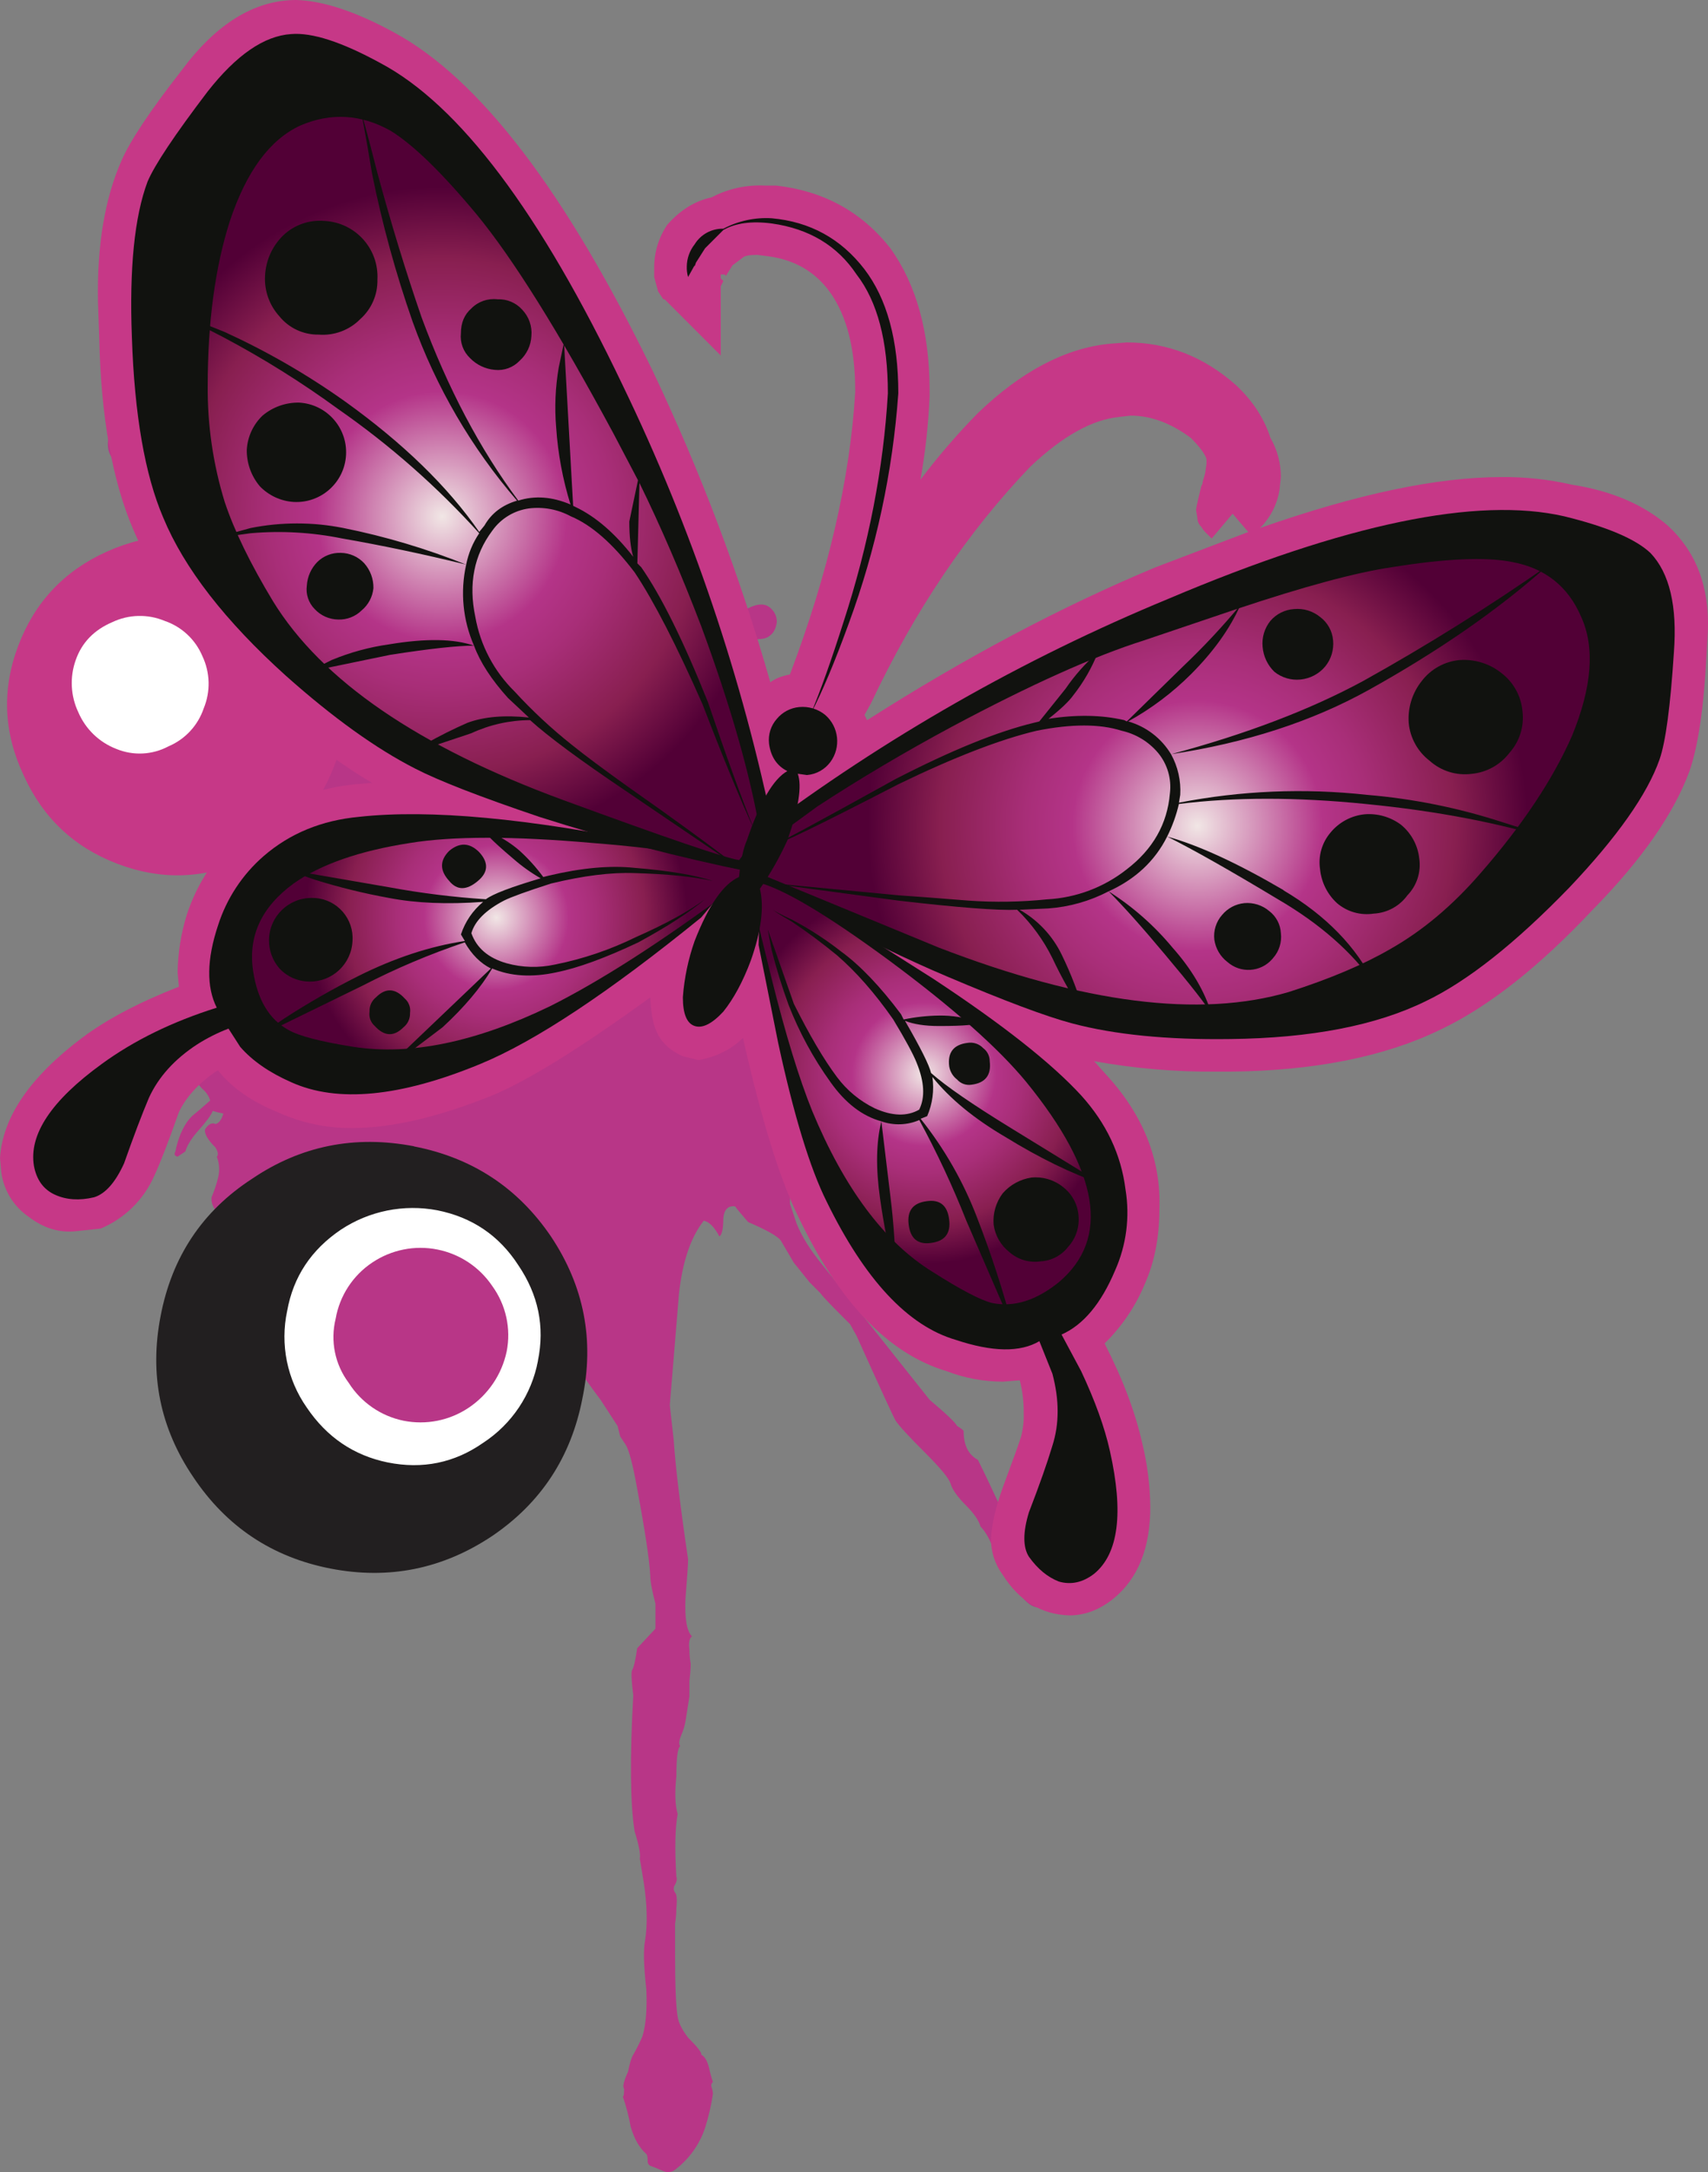
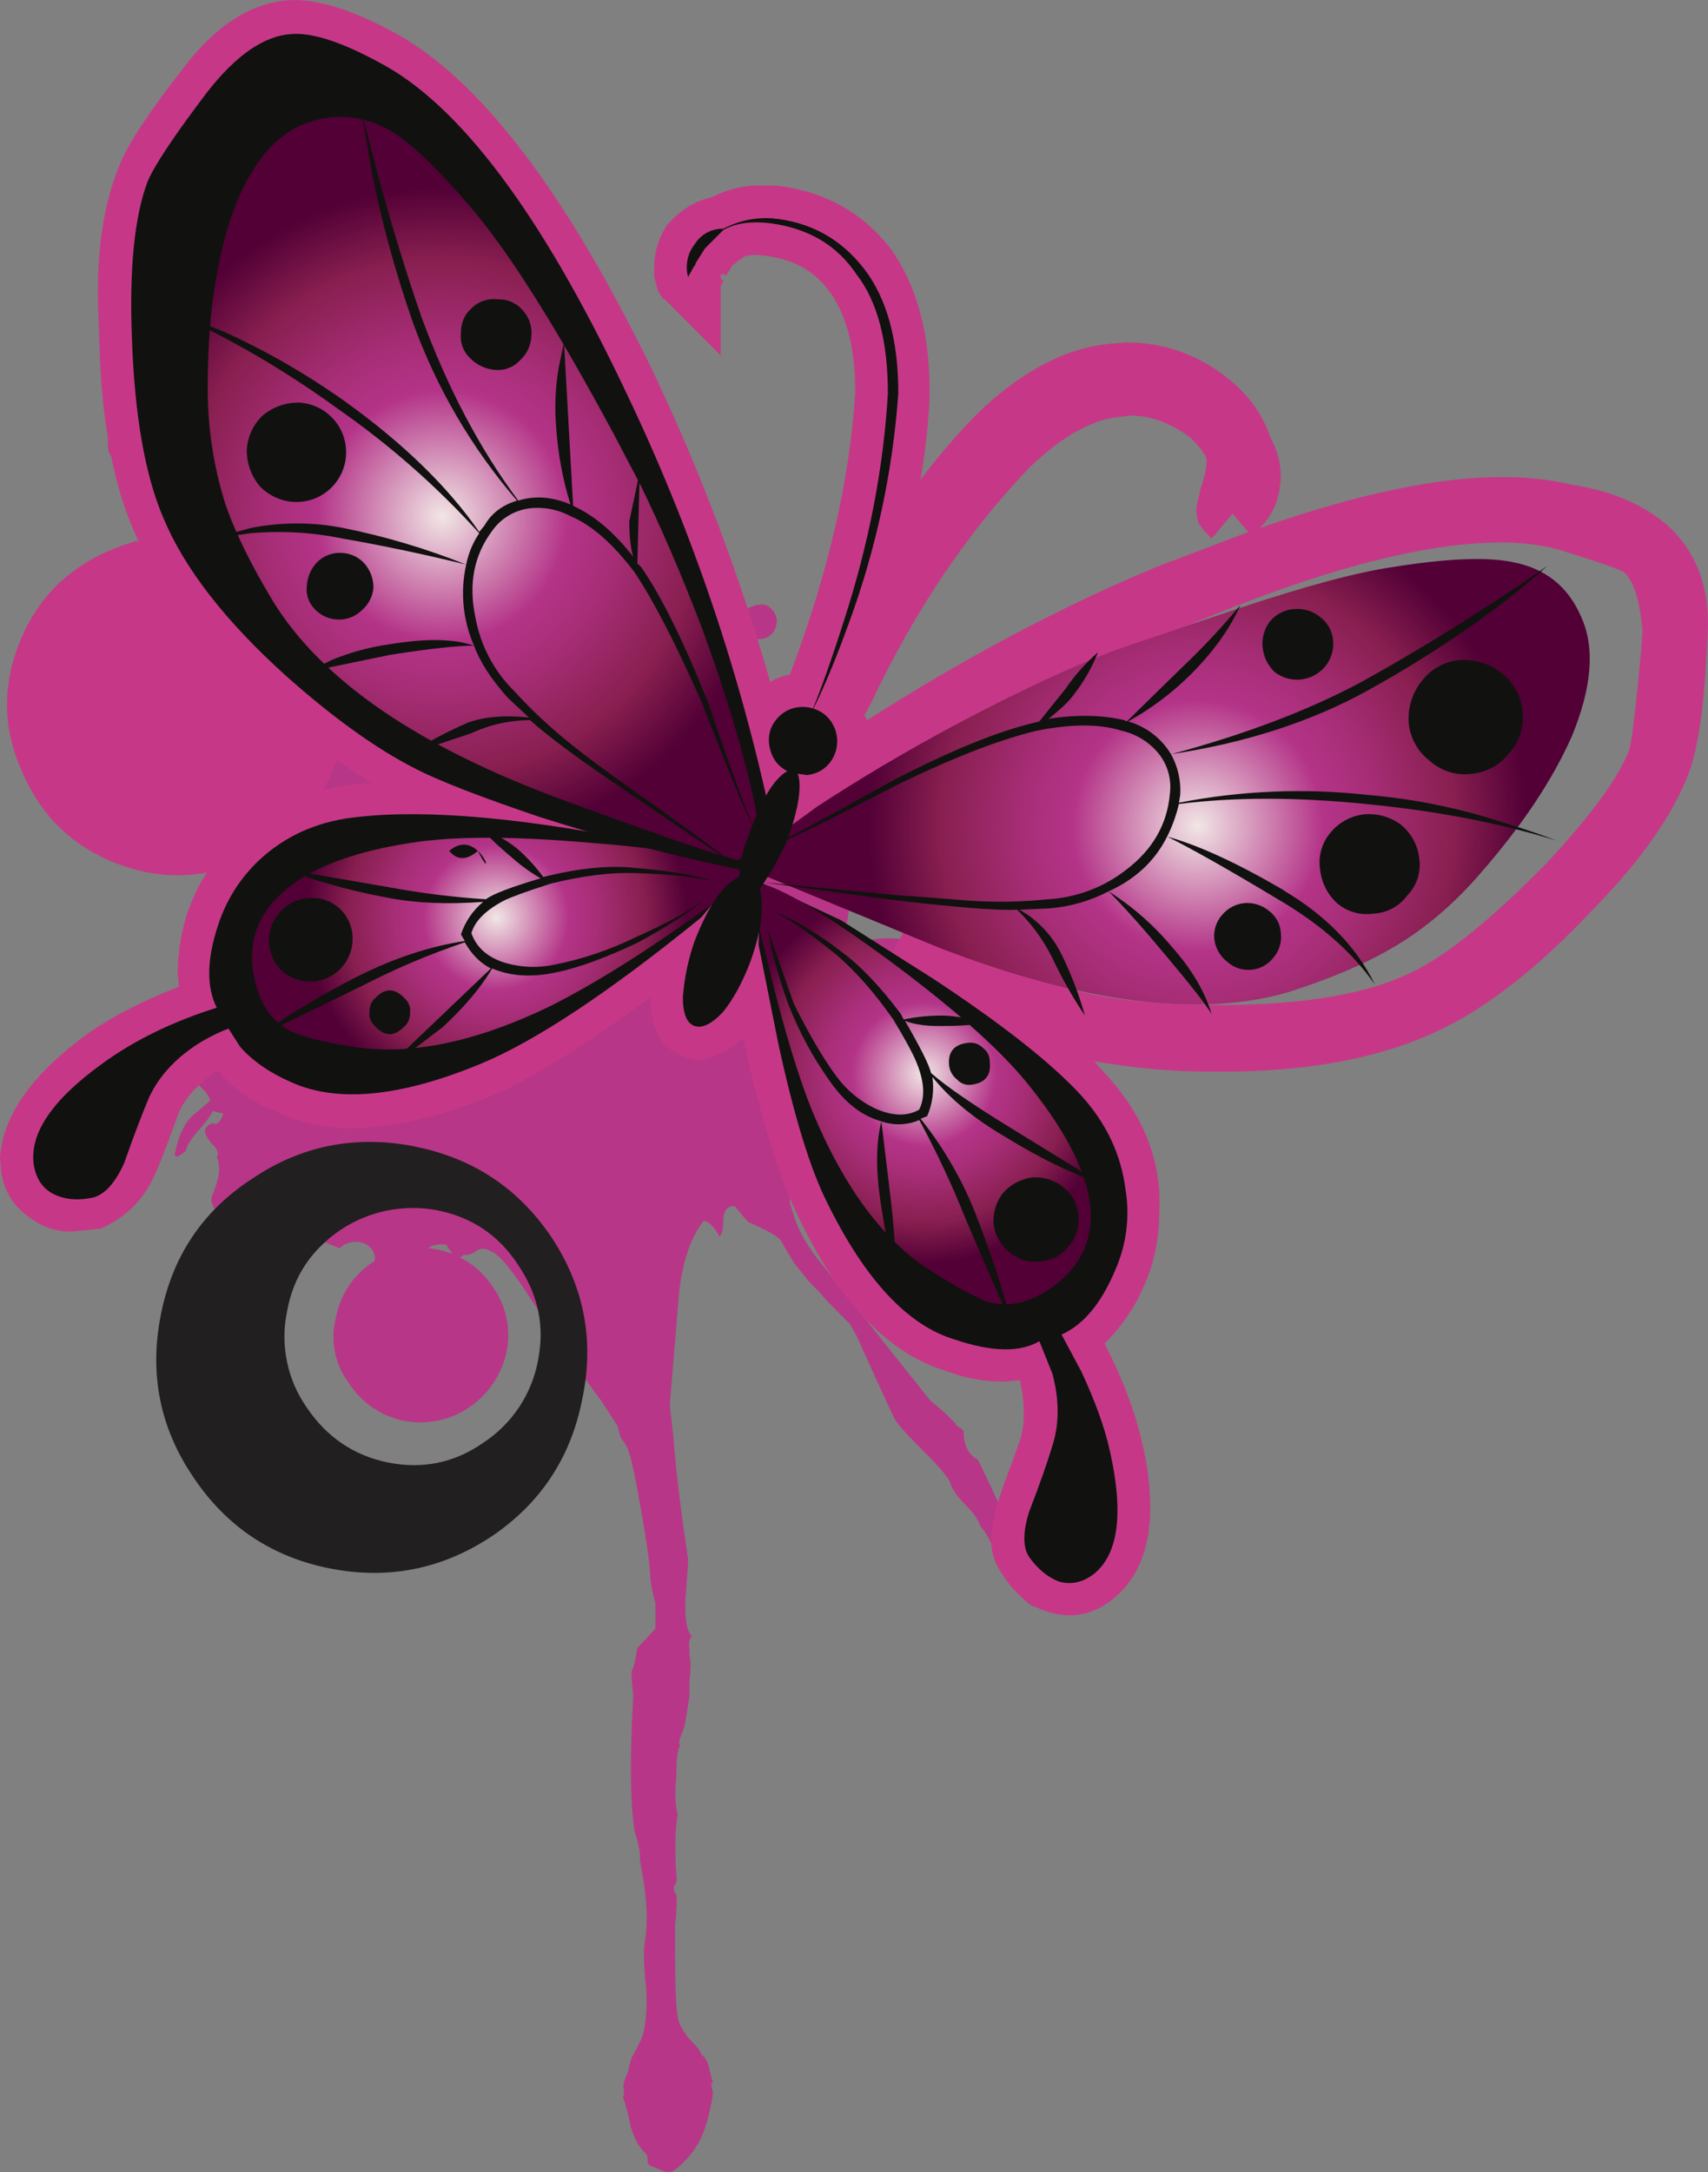
<svg xmlns="http://www.w3.org/2000/svg" version="1.0" id="Layer_1" x="0px" y="0px" viewBox="0 0 734.2 933.31" enable-background="new 0 0 734.2 933.31" xml:space="preserve">
  <rect x="0" y="0" width="734.2" height="933.31" fill="#808080" stroke="none" />
  <title>emopunk_0003</title>
  <path fill="#B83687" d="M141.44,227.46c1.493,2.62,2.803,7.863,3.93,15.73c1.12,6.367,3.177,11.033,6.17,14  c2.247,1.12,3.743,3.367,4.49,6.74c1.12,3.747,2.617,6.18,4.49,7.3c0.373,4.867-2.06,8.987-7.3,12.36  c-4.113-0.747-7.113-0.933-9-0.56c-1.5-0.747-2.997-2.807-4.49-6.18c-1.315-2.335-3.024-4.426-5.05-6.18  c0,1.873-0.187,2.997-0.56,3.37c-6.36,1.5-12.36-0.183-18-5.05c-5.613-6.74-9.73-11.607-12.35-14.6  c-4.867-2.62-8.42-8.05-10.66-16.29c-2.247-8.613-5.427-14.23-9.54-16.85l-0.56,0.56c-4.113-0.747-7.857-3.553-11.23-8.42  c-3.367-6-6.173-10.12-8.42-12.36c0.373-1.12,0-2.43-1.12-3.93c-1.12-1.5-1.68-2.623-1.68-3.37c-0.839-2.751-2.601-5.128-4.99-6.73  c-2.218-1.763-5.045-2.572-7.86-2.25c-2.247,5.613-1.687,10.107,1.68,13.48c1.5,1.873,4.68,3.557,9.54,5.05  c1.053,1.392,2.394,2.541,3.93,3.37c1.038,1.271,1.629,2.849,1.68,4.49c2.62,1.5,5.427,4.683,8.42,9.55  c-1.12,6.74,2.433,13.48,10.66,20.22c0.373,0.373,1.31,0.56,2.81,0.56c1.5,0,2.437,0.56,2.81,1.68c1.5,1.5,6.927,8.8,16.28,21.9  l-1.12,0.56l3.37,6.74l2.24,3.37c0.573,1.018,1.642,1.657,2.81,1.68c3.367,2.62,6.733,6.927,10.1,12.92c3.74,7.113,6.74,11.78,9,14  c0.747-1.12,2.057-0.933,3.93,0.56c0.373,0.747,1.497,3.367,3.37,7.86c1.365,2.812,2.131,5.877,2.25,9  c-1.12,1.12-1.87,1.68-2.25,1.68l0.56,2.81c-1.12,2.62-3.177,3.557-6.17,2.81c-3.74-1.12-5.987-1.493-6.74-1.12  c-2.62,1.5-3.367,4.12-2.24,7.86c1.493,3.747,0.743,6.367-2.25,7.86c-0.977,1.809-3.051,2.733-5.05,2.25  c-2.993-0.747-4.863-0.933-5.61-0.56c-1.754-1.012-3.643-1.77-5.61-2.25c-2.993-0.373-5.05-1.123-6.17-2.25  c-1.736-0.838-3.422-1.777-5.05-2.81c-2.247-0.747-3.93-0.747-5.05,0c0.982,1.682,2.601,2.897,4.49,3.37  c2.62,1.12,4.117,2.243,4.49,3.37c-1.303,2.15-3.657,3.436-6.17,3.37c-2.62,1.873-5.987,1.687-10.1-0.56  c-5.24-2.993-8.607-4.49-10.1-4.49c-2.216-0.022-4.22,1.315-5.05,3.37l-1.68,6.18c1.555,1.852,3.462,3.378,5.61,4.49  c1.09-0.385,2.28-0.385,3.37,0c1.141,0.443,2.433,0.228,3.37-0.56l0.56,0.56c3.74-1.5,7.483-0.563,11.23,2.81  c5.613,5.24,8.613,7.86,9,7.86c0,6.367-0.187,9.923-0.56,10.67c1.216,1.389,1.821,3.209,1.68,5.05c0,2.247,0.373,3.743,1.12,4.49v9  c-0.747,1.5-0.933,2.437-0.56,2.81c-1.5,5.24-2.997,8.983-4.49,11.23c-0.747,1.12-1.683,1.12-2.81,0  c-0.439-1.004-1.004-1.948-1.68-2.81v6.18c0.373,2.247,1.87,5.247,4.49,9c1.12,0.373,1.68,1.31,1.68,2.81  c-0.747,1.873-0.933,2.997-0.56,3.37c-0.747,0.747-0.747,1.683,0,2.81c0.5,1.077,0.876,2.208,1.12,3.37  c1.828,2.272,3.874,4.358,6.11,6.23c2.62,2.62,4.117,5.053,4.49,7.3c-0.747,0.373-1.497,1.87-2.25,4.49  c-0.776,1.52-2.241,2.568-3.93,2.81c-1.111-0.255-2.236-0.442-3.37-0.56l-4.49-1.12c-4.867-1.12-7.867-1.493-9-1.12l1.68,2.81  c0.399,1.329,0.194,2.766-0.56,3.93c-0.86,1.185-1.799,2.311-2.81,3.37c0.8,1.714,1.947,3.243,3.37,4.49  c1.326,1.215,2.297,2.767,2.81,4.49c-3.367,2.993-5.987,5.24-7.86,6.74c-2.993,2.993-5.24,7.487-6.74,13.48  c-0.091,0.771-0.279,1.527-0.56,2.25c-0.373,0.747,0,1.307,1.12,1.68l3.37-2.25c0.747-2.62,2.617-5.62,5.61-9  c3.367-3.747,5.423-6.553,6.17-8.42c1.492,0.471,3.012,0.852,4.55,1.14c-0.747,2.62-1.87,4.117-3.37,4.49  c-1.5-0.747-2.997,0.003-4.49,2.25c-0.373,1.873,1.123,4.493,4.49,7.86c1.12,1.873,1.307,3.183,0.56,3.93  c1.117,2.869,1.313,6.015,0.56,9c-0.704,2.879-1.643,5.695-2.81,8.42c-0.373,3.367,1.683,6.55,6.17,9.55  c1.12-0.373,3.367,0.377,6.74,2.25c2.247,1.5,3.93,0.94,5.05-1.68c2.501-0.752,4.941-1.691,7.3-2.81  c2.993-1.12,5.427-0.747,7.3,1.12c1.5,2.993,5.053,6.363,10.66,10.11h3.37l8.42,3.37c2.694-2.555,6.576-3.419,10.1-2.25  c3.74,1.5,5.423,4.12,5.05,7.86v12.36l5.05,4.49l3.37,2.25c1.12,0.747,4.487,0.187,10.1-1.68l0.56-1.68  c2.62-1.12,3.93-1.87,3.93-2.25v-2.27l-0.56-1.68c-0.373,0.373-0.56,0-0.56-1.12l1.12-0.56l1.68-0.56  c0.747-0.373,0.933-0.747,0.56-1.12c-1.12,0.373-1.87,0.373-2.25,0V542c-1.12-1.873-1.307-3.557-0.56-5.05  c1.12-1.5,3.367-2.25,6.74-2.25c1.5,0,2.247,0.56,2.24,1.68c0.84,0.493,1.446,1.305,1.68,2.25c0.373,1.12,0.933,1.68,1.68,1.68  c1.246,0.341,2.576-0.1,3.37-1.12c1.5,0.373,3.37-0.187,5.61-1.68c1.873-1.5,4.493-1.127,7.86,1.12s8.417,8.613,15.15,19.1  c14.22,21.333,24.323,35.937,30.31,43.81l7.3,11.23l1.12,4.49l2.25,3.37c1.5,2.247,3.183,8.613,5.05,19.1  c3.367,18,5.237,30.357,5.61,37.07c0,2.62,0.75,6.74,2.25,12.36v10.67l-7.86,8.42c-0.747,5.24-1.493,8.423-2.24,9.55  c-0.373,1.12-0.187,4.677,0.56,10.67c-1.5,26.96-1.313,46.43,0.56,58.41c1.873,6,2.623,9.93,2.25,11.79l1.68,10.11  c1.5,9.733,1.687,18.157,0.56,25.27c-0.747,3.747-0.56,10.673,0.56,20.78c0.373,8.613-0.187,15.353-1.68,20.22  c-1.156,2.694-2.468,5.319-3.93,7.86c-0.747,1.12-1.497,3.553-2.25,7.3c-1.873,4.12-2.433,6.553-1.68,7.3  c0,2.247-0.187,3.37-0.56,3.37c1.448,4.215,2.575,8.534,3.37,12.92c1.5,5.24,3.747,9.17,6.74,11.79c0.373,0.373,0.56,1.31,0.56,2.81  c-0.117,0.908,0.326,1.796,1.12,2.25c1.12,0.373,2.99,1.123,5.61,2.25c1.655,0.773,3.604,0.557,5.05-0.56  c6.029-4.552,10.532-10.829,12.91-18c1.515-4.768,2.642-9.651,3.37-14.6c-0.04-0.96-0.229-1.908-0.56-2.81  c-0.369-0.788-0.135-1.727,0.56-2.25c-0.674-2.027-1.235-4.09-1.68-6.18c-0.747-2.993-1.87-4.867-3.37-5.62  c0.373-0.747-1.497-3.18-5.61-7.3c-2.62-3.367-4.117-6.367-4.49-9c-0.747-4.12-1.12-13.293-1.12-27.52v-12.34  c0.342-2.231,0.53-4.483,0.56-6.74c0.373-3.747,0.187-5.993-0.56-6.74c-0.748-0.999-0.748-2.371,0-3.37  c0.747-1.5,0.933-2.623,0.56-3.37c-0.747-12-0.56-21,0.56-27c-1.12-3.747-1.307-9.177-0.56-16.29c0-7.86,0.56-12.167,1.68-12.92  c-0.747-0.747-0.56-2.43,0.56-5.05c0.787-1.798,1.351-3.685,1.68-5.62l1.68-10.62v-6.74c0.332-2.42,0.519-4.858,0.56-7.3  c-0.356-2.041-0.543-4.108-0.56-6.18c-0.373-2.993,0-4.867,1.12-5.62c-2.247-2.247-3.183-7.677-2.81-16.29  c0.747-8.987,1.12-14.603,1.12-16.85c-3.367-22.84-5.423-39.877-6.17-51.11l-1.68-15.16l3.93-47.75  c1.5-13.853,5.053-24.337,10.66-31.45c2.247,0.373,4.49,2.62,6.73,6.74c1.12-0.747,1.68-3.367,1.68-7.86  c0.373-3.747,2.057-5.43,5.05-5.05c1.12,1.5,2.99,3.747,5.61,6.74c7.86,3.367,12.527,5.987,14,7.86l5.61,9.55L348,551l4.49,4.49  c0.747,1.12,3.553,4.12,8.42,9l4.49,4.49l2.81,5.05c10.467,23.18,16.063,35.333,16.79,36.46c1.5,2.247,5.803,6.913,12.91,14  c6.36,6.367,9.913,10.673,10.66,12.92c0.747,2.62,2.993,5.803,6.74,9.55c3.367,3.367,5.423,6.367,6.17,9  c2.247,2.247,4.303,5.99,6.17,11.23c2.247,5.24,4.117,8.797,5.61,10.67l-0.56,0.56c0.373,0.373,2.62,2.993,6.74,7.86  c2.62,3.367,5.427,4.863,8.42,4.49c2.173-1.001,3.511-3.231,3.37-5.62c0.373-1.873-0.187-4.307-1.68-7.3l-3.37-6.74  c0-2.993-0.937-4.867-2.81-5.62c-1.5-1.12-3.37-3.74-5.61-7.86c-2.247-3.367-4.303-5.613-6.17-6.74  c-4.867-10.487-8.61-18.35-11.23-23.59c-4.093-2.2-6.14-6.3-6.14-12.3c0-0.373-0.937-1.123-2.81-2.25  c-0.747-1.5-4.677-5.243-11.79-11.23l-46-57.85c-5.24-6.367-8.983-12.367-11.23-18l-2.81-8.42c0-2.993,0.187-4.867,0.56-5.62  c1.12-1.873,4.487-0.75,10.1,3.37c4.83,4.642,8.987,9.936,12.35,15.73c1.5,2.247,3.933,7.3,7.3,15.16  c2.62,6.367,5.24,11.233,7.86,14.6c3.74,5.24,8.043,8.61,12.91,10.11s10.293,0.94,16.28-1.68l3.93-1.68l0.56,0.56l7.86-3.93  c1.493,0.373,2.99-0.187,4.49-1.68c1.133-1.324,2.751-2.135,4.49-2.25c1.183-1.938,2.704-3.648,4.49-5.05  c2.247-1.12,3.557-2.057,3.93-2.81l0.56-3.37c0.373-4.493-3.18-10.493-10.66-18l-4.49-3.93c-2.122-2.519-3.827-5.362-5.05-8.42  c-3.654-3.535-8.407-5.716-13.47-6.18h-6.74c-2.62,0-4.303-0.75-5.05-2.25l-1.68-3.37c-0.107-0.951-0.294-1.891-0.56-2.81l-7.3-6.74  c-3.367-2.62-5.237-4.68-5.61-6.18l-0.64-2.21l-15.1-22.47l-2.24-2.81c-1.5-1.12-2.25-2.057-2.25-2.81  c-1.5-3.367-0.94-6.923,1.68-10.67c1.5-1.873,3.933-4.873,7.3-9c0-2.247,1.123-4.307,3.37-6.18c3.869-5.807,7.428-11.816,10.66-18  c1.5-1.873,4.68-2.247,9.54-1.12c0.747-0.373,2.243-1.31,4.49-2.81c1.873-1.5,2.623-3.183,2.25-5.05  c-4.113-4.12-11.223-5.43-21.33-3.93c-2.62,0.747-4.677,1.307-6.17,1.68c-2.993,0.373-4.677-0.377-5.05-2.25  c-0.373-1.12,0-3.74,1.12-7.86l2.24-16.85v-6.69l1.12-1.68c-0.355-3.378-0.166-6.792,0.56-10.11c0.627-3.337,1.001-6.717,1.12-10.11  c0.12-2.835,0.495-5.653,1.12-8.42c0.701-2.558,0.892-5.229,0.56-7.86c-1.873-0.373-3.37,0.377-4.49,2.25l0.56,0.56l-2.25,4.49  c-0.995,1.448-2.789,2.119-4.49,1.68c-0.747-0.373-1.307-2.247-1.68-5.62c-0.747-2.993-0.933-5.053-0.56-6.18  c0.747-1.873,2.803-3.183,6.17-3.93c-1.12-4.867-2.99-6.363-5.61-4.49c-2.247,1.5-7.487,1.687-15.72,0.56  c-8.607-0.747-13.847-2.243-15.72-4.49c-3.367,1.873-5.613,1.687-6.74-0.56c-1.127-2.247-0.753-5.053,1.12-8.42  c-1.12,1.873-4.863,1.123-11.23-2.25c-6-3.367-9.18-6.173-9.54-8.42c0-2.247,3.18-7.113,9.54-14.6c1.12-0.747,2.43-2.43,3.93-5.05  c1.469-1.565,3.173-2.891,5.05-3.93c0.747-0.373,2.803-0.56,6.17-0.56c2.62,0,4.49-0.56,5.61-1.68c1.5-1.12,2.437-2.993,2.81-5.62  c0.058-2.104-0.756-4.138-2.25-5.62c-2.993-3.367-8.043-2.43-15.15,2.81c-6.733,5.24-11.597,8.423-14.59,9.55  c-3.088,0.871-6.099,1.998-9,3.37c-4.493,1.873-6.177,3.747-5.05,5.62c0.373,1.12,1.683,2.243,3.93,3.37  c0.373,1.873-1.497,3.557-5.61,5.05l-10.1,3.37c-6,2.62-10.863,2.06-14.59-1.68c-2.62-0.747-5.987-2.807-10.1-6.18  c-4.113-3.373-7.48-5.433-10.1-6.18c-4.493,0.373-7.673,1.497-9.54,3.37c-1.873,0-3.743,0.937-5.61,2.81  c-1.635,1.769-3.526,3.282-5.61,4.49l-0.56-0.56c-2.247,1.5-3.743,1.687-4.49,0.56c-1.873,1.12-3.557,0.183-5.05-2.81  c-1.12,0-1.68,0.373-1.68,1.12c0,3.747-1.87,5.057-5.61,3.93c-0.747-1.5-2.617-3.183-5.61-5.05c-2.62-1.873-4.303-3.747-5.05-5.62  c-1.948-0.664-3.689-1.826-5.05-3.37c-2.247-2.247-3.93-3.557-5.05-3.93c-0.747,0-1.497-0.75-2.25-2.25  c-0.515-1.034-1.725-1.516-2.81-1.12c-5.215-2.929-9.349-7.459-11.79-12.92l-1.68-5.62c-0.747-0.373-0.933-1.683-0.56-3.93  c0.137-1.647-0.753-3.209-2.24-3.93c1.493-1.873,1.68-4.307,0.56-7.3c-1.154-2.15-2.096-4.407-2.81-6.74l0.56-0.56  c-0.747-8.613-3.367-14.043-7.86-16.29c-1.5-1.5-2.997-1.687-4.49-0.56c-1.246,1.423-2.776,2.571-4.49,3.37  c-1.141,1.193-1.567,2.901-1.12,4.49C141.807,225.033,141.813,226.713,141.44,227.46z" />
  <path fill="#B83687" d="M312.07,242.06c-0.884-2.428-3.048-4.16-5.61-4.49c-2.743-0.498-5.485,0.875-6.73,3.37  c-1.117,2.696-1.117,5.724,0,8.42c0.258,1.743,1.627,3.112,3.37,3.37c2.993,0.747,4.677,1.307,5.05,1.68  c2.62-3.367,3.93-5.987,3.93-7.86l0.56-0.56C312.633,243.743,312.443,242.433,312.07,242.06z" />
  <path fill="#B83687" d="M44.34,322.94c-1.873-1.873-3.557-2.623-5.05-2.25c-0.747,0.747-1.12,2.057-1.12,3.93v1.12  c0,0.747,0.56,1.307,1.68,1.68c1.148,0.372,2.405,0.164,3.37-0.56C44.713,326.867,45.087,325.56,44.34,322.94z" />
  <path fill="#B83687" d="M40.41,339.22v1.12l2.81,1.12c1.873-0.373,2.06-1.31,0.56-2.81C42.28,337.55,41.157,337.74,40.41,339.22z" />
  <path fill="#B83687" d="M437.23,393.7c-4.493-4.493-11.04-5.617-19.64-3.37c-0.373-0.373-1.123-0.187-2.25,0.56  c-0.898,0.38-1.912,0.38-2.81,0V392c-1.852,1.093-3.397,2.638-4.49,4.49l-3.93,5.62l0.56,0.56l-0.56,0.56  c-1.12,2.993-0.933,4.677,0.56,5.05l-0.56,1.12c7.487,4.867,11.977,7.487,13.47,7.86c0.747,0.373,3.553,0.56,8.42,0.56  c8.233-0.373,14.233-5.617,18-15.73C444,399.49,441.743,396.693,437.23,393.7z" />
  <path fill="#B83687" d="M88.68,551.52c0.407-0.963,0.185-2.077-0.56-2.81c-0.797-0.506-1.55-1.078-2.25-1.71  c-2.62,0.747-4.677,2.807-6.17,6.18c-0.752,2.588-1.888,5.049-3.37,7.3c-0.747,2.247,0.19,3.743,2.81,4.49l7.86-7.84  c1.12-2.993,1.493-4.677,1.12-5.05L88.68,551.52z" />
  <path fill="#C63887" d="M333.39,79.75h-4.49c-7.982-0.427-15.931,1.318-23,5.05c-7.107,1.5-13.467,5.43-19.08,11.79  c-3.696,5.47-5.651,11.929-5.61,18.53v3.93l1.68,6.18l2.24,3.37h0.56l24.13,24.15V123l1.12-2.25l-1.12-1.12v-1.68h1.68l0.56,0.56  l2.81-4.49l4.49-3.37c0.747-0.747,2.803-1.12,6.17-1.12l4.49,0.56c11.6,1.5,20.58,6.743,26.94,15.73  c7.107,10.107,10.66,24.147,10.66,42.12v0.56c-2.247,37.44-11.6,77.877-28.06,121.31c-3.74,0.747-6.547,1.87-8.42,3.37  c-13.117-45.878-30.011-90.591-50.51-133.68C243.217,82.373,206.173,33.873,169.5,14C153.033,5.013,139,0.347,127.4,0  C109.447,0,92.98,10.11,78,30.33C64.54,47.55,55.94,60.467,52.2,69.08c-7.113,16.1-10.48,36.13-10.1,60.09l0.56,16.29  c0.747,33.7,5.61,61.033,14.59,82c10.48,24.713,29.19,49.047,56.13,73c15.713,14.98,31.243,26.96,46.59,35.94l-6.74,0.56  c-19.08,1.873-35.357,8.613-48.83,20.22c-11.205,9.524-19.557,21.963-24.13,35.94c-2.468,8.01-3.791,16.329-3.93,24.71l0.55,6.17  c-17.213,6.74-31.057,14.04-41.53,21.9C12.907,462.773,1.12,480.007,0,497.6l0.56,6.18c1.049,7.749,5.334,14.689,11.79,19.1  c6.36,4.867,13.097,6.927,20.21,6.18l10.66-1.12c10.253-4.281,18.481-12.32,23-22.47c2.62-5.613,6.173-14.787,10.66-27.52  c2.993-6.367,8.233-12.17,15.72-17.41l1.12-0.56c6,7.487,14.607,13.487,25.82,18c10.045,4.561,20.969,6.862,32,6.74  c16.84,0,36.86-4.667,60.06-14c15.333-6.367,37.97-20.407,67.91-42.12c0.373,6.367,1.123,10.86,2.25,13.48  c1.873,5.24,5.803,9.17,11.79,11.79l6.74,1.68c7.86-1.5,14.22-4.683,19.08-9.55c7.86,34.82,15.717,60.28,23.57,76.38  c17.587,37.067,38.92,59.343,64,66.83c7.7,2.965,15.879,4.487,24.13,4.49l7.3-0.56c1.176,4.572,1.74,9.28,1.68,14  c0.134,3.407-0.243,6.815-1.12,10.11c-0.373,1.5-2.993,8.8-7.86,21.9c-3.007,8.227-4.697,15.51-5.07,21.85  c-0.109,5.658,1.668,11.192,5.05,15.73c7.107,11.233,16.647,17.037,28.62,17.41c6.733,0,13.093-2.433,19.08-7.3  c10.48-8.613,15.72-21.717,15.72-39.31c-0.101-9.098-1.232-18.156-3.37-27c-2.993-13.48-8.42-27.897-16.28-43.25  c7.503-7.332,13.424-16.122,17.4-25.83c4.113-9.333,6.17-20,6.17-32c0.747-21.333-7.11-40.803-23.57-58.41l-4.48-5.04  c17.408,3.142,35.072,4.646,52.76,4.49h5.61c36.293-0.373,66.413-6.373,90.36-18c20.58-9.733,42.47-26.957,65.67-51.67  c20.953-21.333,34.797-41.177,41.53-59.53c3.74-10.86,6.173-27.527,7.3-50l0.56-10.11c0.747-19.093-5.053-34.257-17.4-45.49  c-10.48-8.987-24.147-14.79-41-17.41c-9.926-2.279-20.086-3.38-30.27-3.28c-27.687,0-62.297,7.3-103.83,21.9  c4.43-4.418,7.358-10.116,8.37-16.29l0.6-5.61c0.02-5.915-1.529-11.729-4.49-16.85c-2.62-8.24-7.483-15.73-14.59-22.47  c-13.847-12.353-29.563-18.53-47.15-18.53l-7.3,0.56c-19.08,1.873-37.977,11.797-56.69,29.77c-8.845,9.001-17.096,18.568-24.7,28.64  c2.112-11.879,3.425-23.886,3.93-35.94v-2.25c0-25.087-5.613-45.493-16.84-61.22c-12.347-15.727-28.81-24.727-49.39-27   M127.38,28.04c5.613,0,15.343,3.743,29.19,11.23c31.433,16.1,64.36,60.28,98.78,132.54c25.833,53.947,45.86,112.01,60.08,174.19  l6.74,29.2l-0.56,2.8l1.12-1.12l1.12,3.93l3.93-7.3l22.45-15.73c48.986-34.925,101.695-64.308,157.16-87.61  c58-24.713,104.023-37.07,138.07-37.07c7.931-0.041,15.837,0.893,23.54,2.78c17.213,5.24,26.943,8.61,29.19,10.11  c4.113,3.747,6.733,12.17,7.86,25.27l-0.56,7.86c-2.247,24.34-3.93,38.567-5.05,42.68c-4.113,11.607-16.087,28.08-35.92,49.42  c-23.573,23.96-42.843,39.5-57.81,46.62c-18.333,8.987-44.527,13.653-78.58,14h-5.03c-24.32,0-44.527-2.06-60.62-6.18  c-9.727-2.62-26.393-8.987-50-19.1l-21.89-10.11l-13.47,24.71c35.547,22.093,61.177,41.76,76.89,59  c10.853,12,16.28,25.103,16.28,39.31c0.07,7.118-1.265,14.18-3.93,20.78c-2.673,6.261-6.48,11.973-11.23,16.85l-2.24,1.68  l-1.12-2.25L440,563.87c-1.5,0.747-4.5,1.12-9,1.12c-5.312-0.114-10.59-0.869-15.72-2.25c-16.84-6-32.743-23.597-47.71-52.79  c-8.233-16.847-17.4-51.847-27.5-105v-5.05l-22.45-2.25l1.12-1.68l-20.21-19.1l-1.12,0.56l-1.68,1.12l-4.49,5.62  c-41.16,32.2-71.28,52.23-90.36,60.09c-20.207,8.24-36.67,12.36-49.39,12.36c-14.076-0.293-27.517-5.915-37.61-15.73l-2.24-3.37  l-4.49-14L105,424l-0.56-6.18c0.022-5.366,0.973-10.688,2.81-15.73c2.819-9.091,8.055-17.245,15.15-23.59  c8.98-7.86,20.207-12.353,33.68-13.48c3.367-0.747,9.167-1.12,17.4-1.12c19.08,0,45.647,2.62,79.7,7.86l6.17-27.52l-23-6.74  c-25.073-8.24-42.287-14.793-51.64-19.66c-14.967-7.86-32.367-20.59-52.2-38.19c-25.073-23.213-41.537-44.18-49.39-62.9  c-6.733-15.333-10.85-39.483-12.35-72.45l-0.56-15.16c0.34-22.44,2.937-38.717,7.79-48.83c1.5-3.367,8.983-14.223,22.45-32.57  c10.1-13.107,19.08-19.66,26.94-19.66 M28.06,497.6c-0.373-2.247,1.123-5.617,4.49-10.11c4.712-6.612,10.389-12.48,16.84-17.41  c-6,15.333-9.18,23.383-9.54,24.15c-0.747,2.993-1.87,5.053-3.37,6.18l-3.93,0.56c-1.111-0.255-2.236-0.442-3.37-0.56l-1.12-1.68  V497.6 M481,179.16l5.05-0.56c8.607,0,17.213,3.183,25.82,9.55c3.74,3.747,5.987,6.747,6.74,9v2.25l-0.56,3.93l-1.12,3.93v0.56  l-0.56,1.12c-1.12,4.493-1.87,7.863-2.25,10.11l0.56,3.37c-0.005,1.486,0.602,2.907,1.68,3.93c0.604,1.044,1.363,1.992,2.25,2.81  l2.24,2.25l9-10.67l6.73,7.86l-39.85,15.16c-40.413,16.847-81.747,38.75-124,65.71l-1.12-2.25l2.81-5.05  c18.707-39.687,41.53-73.57,68.47-101.65c13.847-13.107,26.57-20.22,38.17-21.34 M464.17,629.58c1.493,8.987,2.24,14.987,2.24,18  c0,10.487-1.683,16.29-5.05,17.41l-1.68,1.12c-1.873-0.373-3.743-2.057-5.61-5.05C457.437,650.933,460.803,640.44,464.17,629.58z" />
-   <path fill="#FFFFFF" d="M239.66,583c0-19.847-6.923-36.697-20.77-50.55c-14.22-14.227-31.247-21.34-51.08-21.34  s-36.86,7.113-51.08,21.34C102.91,546.283,96,563.133,96,583s6.923,36.903,20.77,51.11c14.22,14.227,31.247,21.34,51.08,21.34  s36.86-7.113,51.08-21.34C232.75,619.863,239.66,602.827,239.66,583z" />
  <path fill="#221F20" d="M177.92,492.55c-25.447-4.867-48.647-0.2-69.6,14c-21.333,13.853-34.43,33.52-39.29,59  c-4.867,25.087-0.2,48.113,14,69.08C97.277,655.977,116.933,669.1,142,674s48.267,0.233,69.6-14  c20.953-14.227,33.863-33.893,38.73-59c5.24-25.087,0.75-48.3-13.47-69.64c-14.22-20.967-33.863-33.883-58.93-38.75 M231.25,584.72  c-2.716,14.485-11.235,27.23-23.58,35.28c-12.347,8.613-26.013,11.42-41,8.42c-14.593-2.993-26.193-10.857-34.8-23.59  c-8.468-12.078-11.519-27.139-8.42-41.56c2.62-14.6,10.287-26.207,23-34.82c12.22-8.122,27.137-11.131,41.55-8.38  c14.967,2.993,26.567,10.857,34.8,23.59c8.62,12.727,11.433,26.39,8.44,40.99L231.25,584.72z" />
  <path fill="#B83687" d="M188,536.92c-9.708-1.931-19.785,0.088-28,5.61c-8.326,5.558-14.008,14.287-15.72,24.15  c-2.359,9.55-0.3,19.655,5.61,27.52c5.316,8.408,13.826,14.29,23.57,16.29c9.729,1.944,19.831-0.079,28.06-5.62  c8.362-5.625,14.202-14.288,16.28-24.15c1.932-9.811-0.303-19.983-6.17-28.08C206.14,544.483,197.645,538.831,188,536.92z" />
  <path fill="#C63887" d="M39.29,252.17c-12.388,8.464-20.715,21.682-23,36.51c-2.62,15.333,0.747,29.373,10.1,42.12  c8.453,12.384,21.661,20.712,36.48,23c14.75,2.756,29.983-0.7,42.1-9.55c12.72-9.333,20.387-21.69,23-37.07  c2.755-14.755-0.697-29.992-9.54-42.12c-9.333-12.733-21.667-20.4-37-23S52.05,242.83,39.29,252.17z" />
  <path fill="#C63887" d="M101.59,235.32C82.883,228.207,64.353,228.767,46,237s-31.067,21.713-38.14,40.44  C0.747,296.167,1.493,314.687,10.1,333c8.233,18.347,21.703,31.077,40.41,38.19s37.04,6.553,55-1.68  c18.333-8.24,31.057-21.72,38.17-40.44c7.487-18.713,6.927-37.233-1.68-55.56C133.767,255.17,120.297,242.44,101.59,235.32   M77.45,255.54c11.227,4.12,19.27,11.787,24.13,23c9.719,21.555,0.183,46.91-21.33,56.72c-11.227,4.867-22.263,5.24-33.11,1.12  C36.3,332.625,27.539,324.485,23,313.95c-4.851-10.438-5.255-22.398-1.12-33.14c3.758-10.847,11.906-19.612,22.45-24.15  C54.76,251.807,66.716,251.403,77.45,255.54z" />
-   <path fill="#FFFFFF" d="M33.68,306.09c3.099,7.225,8.984,12.893,16.32,15.72c7.273,3.007,15.512,2.596,22.45-1.12  c7.133-3.021,12.633-8.95,15.11-16.29c2.999-7.229,2.796-15.39-0.56-22.46c-3.007-7.15-8.934-12.669-16.28-15.16  c-7.225-3.003-15.384-2.799-22.45,0.56c-7.86,3.367-13.1,8.797-15.72,16.29C29.926,290.969,30.333,299.051,33.68,306.09z" />
  <path fill="#11120F" d="M93.73,397.63c-4.867,14.6-5.053,26.393-0.56,35.38c-19.08,6-35.543,14.05-49.39,24.15  C22.08,472.887,12.35,487.5,14.59,501c1.12,6,4.12,10.12,9,12.36s10.493,2.613,16.84,1.12c4.867-1.5,9.17-6.367,12.91-14.6  c4.1-11.627,7.653-20.997,10.66-28.11c4.113-8.987,11.037-16.653,20.77-23c4.245-2.701,8.751-4.969,13.45-6.77l5.05,7.86  c5.24,6,12.537,11.053,21.89,15.16c19.833,8.987,46.96,6.367,81.38-7.86c23.573-9.733,55.19-30.7,94.85-62.9l17.4-20.78l-37-10.67  c-54.653-11.207-97.133-15.143-127.44-11.81c-16.087,1.5-29.753,7.117-41,16.85C104.201,375.788,97.413,386.091,93.73,397.63z" />
  <radialGradient id="SVGID_1_" cx="356.131" cy="407.457" r="7.311" gradientTransform="matrix(10.58 -3.76 -3.76 -10.58 -2022.47 6044.26)" gradientUnits="userSpaceOnUse">
    <stop offset="0" style="stop-color:#F1E6E5" />
    <stop offset="0.38" style="stop-color:#B43488" />
    <stop offset="0.52" style="stop-color:#A82E78" />
    <stop offset="0.78" style="stop-color:#881F50" />
    <stop offset="1" style="stop-color:#520036" />
  </radialGradient>
  <path fill="url(#SVGID_1_)" d="M236.29,432.45c21.7-10.86,47.7-27.527,78-50l5.61-8.42c-10.1-5.24-31.803-9.17-65.11-11.79  c-34.053-2.993-60.247-2.993-78.58,0c-21.7,3.367-38.367,9.17-50,17.41c-13.847,10.107-19.647,22.65-17.4,37.63  c1.873,12.353,6.923,20.777,15.15,25.27c4.493,2.62,13.847,5.053,28.06,7.3C176.4,453.603,204.49,447.803,236.29,432.45z" />
  <path fill="#11120F" d="M134.14,385.84c-10.106-0.116-18.393,7.982-18.51,18.088c-0.052,4.496,1.553,8.854,4.51,12.242  c3.334,3.558,7.985,5.587,12.86,5.61c9.866,0.162,18.072-7.552,18.52-17.41c0.685-9.524-6.481-17.801-16.005-18.486  C135.057,385.851,134.599,385.836,134.14,385.84z" />
  <path fill="#11120F" d="M174,429.08c-4.113-4.493-8.23-4.68-12.35-0.56c-1.871,1.492-2.916,3.789-2.81,6.18  c-0.355,2.309,0.494,4.639,2.25,6.18c4.113,4.493,8.23,4.68,12.35,0.56c1.871-1.492,2.916-3.789,2.81-6.18  C176.605,432.951,175.756,430.621,174,429.08z" />
-   <path fill="#11120F" d="M206,366.18c-4.113-4.12-8.417-4.307-12.91-0.56c-4.113,4.12-4.113,8.427,0,12.92  c3.367,4.12,7.483,4.12,12.35,0C209.92,374.793,210.107,370.673,206,366.18z" />
+   <path fill="#11120F" d="M206,366.18c-4.113-4.12-8.417-4.307-12.91-0.56c3.367,4.12,7.483,4.12,12.35,0C209.92,374.793,210.107,370.673,206,366.18z" />
  <path fill="#11120F" d="M236.86,379.66c13.847-3.367,25.82-4.863,35.92-4.49c13.847,0.373,25.073,1.497,33.68,3.37  c-8.233-2.62-19.46-4.493-33.68-5.62c-10.48-1.12-22.813,0.003-37,3.37l-2.25,0.56c-2.985-4.07-6.368-7.832-10.1-11.23  c-3.065-2.669-6.459-4.934-10.1-6.74l-4.49-2.25c-1.873,0,2.057,4.12,11.79,12.36c3.642,3.19,7.591,6.01,11.79,8.42  c-12.72,3.747-20.577,6.747-23.57,9c-13.754-0.873-27.445-2.56-41-5.05l-45.46-7.86l12.88,4.5c10.493,3.281,21.181,5.906,32,7.86  c11.6,2.247,25.07,2.807,40.41,1.68c-4.44,3.67-7.748,8.525-9.54,14l1.68,2.81c-14.967,2.247-30.3,7.3-46,15.16  c-10.792,5.431-21.284,11.44-31.43,18L110,445.93l46-22.47c14.102-7.279,28.737-13.474,43.78-18.53  c2.993,5.24,6.737,8.983,11.23,11.23l-48.27,46.05l27.5-20.78c9.333-8.613,16.443-17.037,21.33-25.27  c7.86,3.367,17.027,3.927,27.5,1.68c9.333-1.873,21.12-6.18,35.36-12.92c12.38-6.733,21.93-12.907,28.65-18.52  c-7.107,5.24-17.023,10.67-29.75,16.29c-11.038,5.425-22.737,9.389-34.8,11.79c-6.866,1.505-13.995,1.313-20.77-0.56  c-7.84-2.247-12.887-6.553-15.14-12.92c1.5-5.24,6.167-9.907,14-14C219.633,385.473,226.38,383.027,236.86,379.66z" />
-   <path fill="#11120F" d="M326.1,357.76l-2.81,19.66L350.23,392c20.953,11.233,39.85,20.407,56.69,27.52  c24.667,10.487,42.627,17.227,53.88,20.22c18.333,4.867,40.97,7.113,67.91,6.74c34.8-0.373,62.863-5.803,84.19-16.29  c17.96-8.613,38.54-24.9,61.74-48.86c20.58-21.713,33.49-40.047,38.73-55c2.62-7.487,4.677-22.837,6.17-46.05  c1.493-19.847-1.873-34.073-10.1-42.68c-6.36-6-18.693-11.243-37-15.73c-37.42-8.613-94.107,3.18-170.06,35.38  C439.611,283.175,380.38,316.947,326.1,357.76z" />
  <radialGradient id="SVGID_2_" cx="356.203" cy="407.479" r="12.65" gradientTransform="matrix(10.57 -3.77 -3.77 -10.58 -1714.09 6008.87)" gradientUnits="userSpaceOnUse">
    <stop offset="0" style="stop-color:#F1E6E5" />
    <stop offset="0.38" style="stop-color:#B43488" />
    <stop offset="0.52" style="stop-color:#A82E78" />
    <stop offset="0.78" style="stop-color:#881F50" />
    <stop offset="1" style="stop-color:#520036" />
  </radialGradient>
  <path fill="url(#SVGID_2_)" d="M330.59,361.69L330,376.85l73.53,30.33c62.113,23.96,112.253,30.327,150.42,19.1  c17.587-5.613,32.18-11.79,43.78-18.53c13.847-7.86,26.757-18.717,38.73-32.57c17.96-20.593,31.057-40.26,39.29-59  c8.607-20.967,9.917-38.003,3.93-51.11c-5.613-13.107-15.53-20.97-29.75-23.59c-11.227-2.247-28.44-1.497-51.64,2.25  c-15.333,2.247-37.597,8.247-66.79,18l-39.83,13.47c-21.333,6.74-48.837,19.097-82.51,37.07c-20.207,10.86-39.477,22.28-57.81,34.26  L330.59,361.69z" />
  <path fill="#11120F" d="M610.1,369c-0.599-5.711-3.423-10.956-7.86-14.6c-4.513-3.371-10.107-4.969-15.72-4.49  c-5.708,0.599-10.95,3.423-14.59,7.86c-3.701,4.347-5.339,10.084-4.49,15.73c0.554,5.599,3.153,10.798,7.3,14.6  c4.343,3.702,10.077,5.34,15.72,4.49c5.788-0.295,11.133-3.191,14.54-7.88C609.03,380.539,610.911,374.743,610.1,369z" />
  <path fill="#11120F" d="M654.44,305.53c-0.59-6.45-3.854-12.357-9-16.29c-5.077-4.076-11.506-6.083-18-5.62  c-6.447,0.591-12.351,3.855-16.28,9c-4.069,5.08-6.072,11.508-5.61,18c0.59,6.45,3.854,12.357,9,16.29  c4.9,4.397,11.469,6.448,18,5.62c6.447-0.591,12.351-3.855,16.28-9C653.22,318.626,655.267,312.059,654.44,305.53z" />
  <path fill="#11120F" d="M573.05,275.2c-0.326-4.021-2.371-7.706-5.61-10.11c-3.154-2.558-7.189-3.769-11.23-3.37  c-3.905,0.269-7.541,2.087-10.1,5.05c-2.552,3.157-3.759,7.191-3.36,11.23c0.342,4.049,2.135,7.839,5.05,10.67  c3.152,2.536,7.174,3.732,11.2,3.33c4.155-0.397,7.985-2.416,10.66-5.62C572.21,283.241,573.427,279.227,573.05,275.2z" />
  <path fill="#11120F" d="M550.6,401c-0.189-3.773-2.038-7.27-5.05-9.55c-2.964-2.495-6.8-3.708-10.66-3.37  c-3.72,0.363-7.148,2.177-9.54,5.05c-2.59,2.919-3.809,6.805-3.35,10.68c0.553,3.793,2.566,7.22,5.61,9.55  c5.637,4.981,14.244,4.449,19.225-1.187c0.142-0.161,0.281-0.325,0.415-0.493C549.84,408.761,551.059,404.875,550.6,401z" />
  <path fill="#11120F" d="M586,292.61c-22.827,12.353-50.33,22.837-82.51,31.45c32.18-4.867,60.43-14.04,84.75-27.52  c30.307-16.847,55.937-34.63,76.89-53.35C639.601,260.984,613.191,277.478,586,292.61 M520.86,435.82  c-2.987-9.813-8.607-19.36-16.86-28.64c-7.835-9.452-17.108-17.612-27.48-24.18c6.36,6.367,14.403,15.367,24.13,27  c11.173,13.267,17.91,21.877,20.21,25.83 M551.73,382.48c-19.833-11.607-36.5-19.273-50-23c11.227,5.613,27.13,14.613,47.71,27  c17.96,10.487,31.803,22.657,41.53,36.51c-7.86-16.1-20.957-29.58-39.29-40.44 M484.94,310c9.88-5.449,18.948-12.256,26.94-20.22  c9.727-9.72,16.833-19.647,21.32-29.78c-7.706,9.279-15.954,18.094-24.7,26.4L484.37,310l-1.12-0.56  c-9.727-2.247-20.577-2.433-32.55-0.56c5.24-4.12,8.793-7.49,10.66-10.11c4.432-5.621,8.017-11.86,10.64-18.52  c-5.313,4.638-10.017,9.93-14,15.75l-11.23,14l-2.24,0.56c-15.687,3.76-35.53,11.817-59.53,24.17  c-34.427,19.093-51.827,28.453-52.2,28.08c0.8,0.747,18.583-7.857,53.35-25.81c23.947-11.607,43.777-19.273,59.49-23  c14.967-2.993,27.127-2.993,36.48,0c6.148,1.367,11.674,4.724,15.72,9.55c4.005,4.862,5.832,11.159,5.05,17.41  c-1.12,13.107-7.293,23.963-18.52,32.57c-9.799,7.75-21.764,12.264-34.24,12.92c-11.19,1.151-22.458,1.339-33.68,0.56  c-13.847-1.12-23.763-1.87-29.75-2.25l-58.93-5.62l58.38,7.86c25.82,2.993,42.847,4.303,51.08,3.93  c6.204,6.007,11.328,13.036,15.15,20.78c4.035,8.579,8.715,16.839,14,24.71c-2.566-9.086-5.946-17.922-10.1-26.4  c-3.933-8.039-10.208-14.698-18-19.1l12.35-0.56c9.014-0.651,17.8-3.135,25.82-7.3c11.6-5.24,20.02-13.103,25.26-23.59  c2.231-4.451,3.926-9.15,5.05-14c23.947-2.993,50.7-2.993,80.26,0c30.667,2.993,57.983,8.237,81.95,15.73  c-5.613-2.247-13.28-4.867-23-7.86c-18.933-6.183-38.522-10.14-58.37-11.79c-26.956-2.964-54.205-1.828-80.82,3.37l0.56-3.37  c0.359-6.058-1.004-12.094-3.93-17.41C499.278,317.247,492.672,312.19,484.94,310z" />
  <path fill="#11120F" d="M326.66,379.1l-0.56,27l8.42,42.12c6.733,31.08,13.657,53.747,20.77,68  c16.467,33.7,34.99,53.543,55.57,59.53c15.713,5.24,27.687,5.427,35.92,0.56l5.61,14c2.993,11.233,2.993,21.53,0,30.89  c-2.247,7.487-5.613,17.033-10.1,28.64c-2.62,8.613-2.62,14.98,0,19.1c3.74,5.24,8.043,8.797,12.91,10.67  c5.24,1.5,10.29,0.377,15.15-3.37c10.48-8.613,12.727-26.21,6.74-52.79c-2.247-10.107-6.363-21.527-12.35-34.26l-8.42-15.73  c9.333-4.12,17-13.293,23-27.52c4.873-10.917,6.434-23.024,4.49-34.82c-1.873-14.98-8.233-28.46-19.08-40.44  c-12.72-13.853-33.86-30.52-63.42-50l-39.85-25.27L326.66,379.1z" />
  <radialGradient id="SVGID_3_" cx="356.149" cy="407.45" r="7.26" gradientTransform="matrix(10.58 -3.77 -3.76 -10.58 -1838.84 6115.09)" gradientUnits="userSpaceOnUse">
    <stop offset="0" style="stop-color:#F1E6E5" />
    <stop offset="0.38" style="stop-color:#B43488" />
    <stop offset="0.52" style="stop-color:#A82E78" />
    <stop offset="0.78" style="stop-color:#881F50" />
    <stop offset="1" style="stop-color:#520036" />
  </radialGradient>
  <path fill="url(#SVGID_3_)" d="M325.54,379.1l-1.68,9.55l7.86,32c6,23.96,11.8,42.867,17.4,56.72  c13.847,33.333,31.06,56.36,51.64,69.08c12.347,7.86,20.953,12.353,25.82,13.48c9.333,1.873,18.873-1.127,28.62-9  c22.08-18.72,17.413-47.363-14-85.93c-12-14.6-31.643-32.01-58.93-52.23C355.297,392.923,336.387,381.7,325.54,379.1z" />
  <path fill="#11120F" d="M463.61,522.31c-0.398-4.874-2.848-9.349-6.74-12.31c-3.796-3.039-8.63-4.475-13.47-4  c-4.787,0.706-9.166,3.096-12.35,6.74c-2.919,3.859-4.317,8.657-3.93,13.48c0.633,4.653,3.05,8.877,6.74,11.78  c3.672,3.269,8.609,4.735,13.47,4c4.641-0.25,8.944-2.505,11.79-6.18C462.467,532.158,464.099,527.247,463.61,522.31z" />
-   <path fill="#11120F" d="M408,524c-0.747-6-3.927-8.62-9.54-7.86c-6,0.747-8.62,4.117-7.86,10.11s3.94,8.613,9.54,7.86  C406.153,533.37,408.773,530,408,524z" />
  <path fill="#11120F" d="M425.44,456c0.017-2.215-1.028-4.304-2.81-5.62c-1.73-1.828-4.259-2.672-6.74-2.25  c-6,0.747-8.62,4.117-7.86,10.11c0.366,2.234,1.571,4.245,3.37,5.62c1.537,1.754,3.864,2.603,6.17,2.25  C423.563,465.37,426.187,462,425.44,456z" />
  <path fill="#11120F" d="M382.79,514.45l-3.93-32.57c-2.247,8.987-2.433,20.033-0.56,33.14c1.591,11.354,3.839,22.606,6.73,33.7  c-0.084-11.454-0.832-22.893-2.24-34.26 M331.71,408.3c2.025,7.984,4.461,15.858,7.3,23.59c4.582,11.749,10.626,22.873,17.99,33.11  c6.36,8.987,13.657,14.603,21.89,16.85c5.303,1.872,11.118,1.672,16.28-0.56c7.602,13.996,14.351,28.439,20.21,43.25l20.21,46.62  c-4.32-16.385-9.569-32.511-15.72-48.3c-5.838-15.193-13.977-29.399-24.13-42.12l2.81-1.12c2.305-5.297,3.085-11.133,2.25-16.85  c7.487,9.333,17.963,17.943,31.43,25.83c14.593,8.987,28.437,15.727,41.53,20.22l-39.29-24.15  c-16.467-10.107-27.88-17.97-34.24-23.59c-0.78-3.387-4.523-10.87-11.23-22.45c3.74,1.5,8.603,2.25,14.59,2.25  c11.227,0,16.84-0.56,16.84-1.68c-5.393-1.964-11.102-2.916-16.84-2.81c-5.093,0.064-10.167,0.627-15.15,1.68l-1.12-2.25  c-8.98-12-17.587-21-25.82-27c-6.512-5.097-13.463-9.608-20.77-13.48c-5.613-2.62-8.42-4.117-8.42-4.49  c0,0.373,2.62,2.057,7.86,5.05c6.788,4.533,13.343,9.406,19.64,14.6c8.233,7.113,16.277,16.287,24.13,27.52  c5.22,8.653,8.573,14.847,10.06,18.58c3.367,8.24,3.74,14.98,1.12,20.22c-5.24,2.993-11.6,2.807-19.08-0.56  c-6.433-3.117-12.018-7.741-16.28-13.48c-5.613-7.487-11.787-17.97-18.52-31.45l-11.23-32L331.71,408.3z" />
  <path fill="#11120F" d="M267.73,165.68C232.177,91.173,197.377,44.947,163.33,27c-16.467-8.987-29.19-13.107-38.17-12.36  c-11.6,0.747-23.573,8.983-35.92,24.71c-14.22,18.7-22.827,31.607-25.82,38.72c-5.613,14.973-7.857,37.25-6.73,66.83  c1.12,33.333,5.61,59.167,13.47,77.5c8.98,21.713,26.567,44.38,52.76,68c20.207,18,38.73,31.293,55.57,39.88  c10.1,5.213,27.87,12.12,53.31,20.72c29.667,9.505,59.832,17.38,90.36,23.59l10.66-16.29  C319.219,291.636,297.353,226.93,267.73,165.68z" />
  <radialGradient id="SVGID_4_" cx="356.204" cy="407.491" r="12.61" gradientTransform="matrix(10.57 -3.78 -3.77 -10.58 -2038.78 5879.53)" gradientUnits="userSpaceOnUse">
    <stop offset="0" style="stop-color:#F1E6E5" />
    <stop offset="0.38" style="stop-color:#B43488" />
    <stop offset="0.52" style="stop-color:#A82E78" />
    <stop offset="0.78" style="stop-color:#881F50" />
    <stop offset="1" style="stop-color:#520036" />
  </radialGradient>
  <path fill="url(#SVGID_4_)" d="M275,207.8l-11.2-21.34c-23.573-43.807-43.217-75.257-58.93-94.35c-14.967-18-27.3-29.98-37-35.94  c-12.72-7.113-25.63-7.863-38.73-2.25c-13.093,6-23.197,19.667-30.31,41c-6.36,19.847-9.54,43.437-9.54,70.77  c-0.153,16.943,2.309,33.808,7.3,50c4.113,12.353,11.037,26.58,20.77,42.68c20.953,34.073,62.487,62.53,124.6,85.37  c44.9,16.473,70.157,25.083,75.77,25.83l9-11.79c-4.167-24.727-12.61-54.32-25.33-88.78C292.793,246.547,283.993,226.147,275,207.8z  " />
  <path fill="#11120F" d="M128.53,173c-5.747-0.087-11.331,1.909-15.72,5.62c-3.991,3.853-6.392,9.063-6.73,14.6  c-0.089,5.748,1.904,11.335,5.61,15.73c3.847,3.995,9.054,6.4,14.59,6.74c11.789,0.621,21.849-8.431,22.47-20.22  S140.319,173.621,128.53,173z" />
-   <path fill="#11120F" d="M139.19,94.92c-6.412-0.488-12.732,1.756-17.4,6.18c-4.741,4.591-7.552,10.818-7.86,17.41  c-0.365,6.396,1.858,12.671,6.17,17.41c4.11,5.065,10.318,7.962,16.84,7.86c6.704,0.544,13.302-1.927,18-6.74  c4.773-4.284,7.439-10.438,7.3-16.85c0.711-13.236-9.442-24.542-22.678-25.253C139.438,94.93,139.314,94.925,139.19,94.92z" />
  <path fill="#11120F" d="M213.84,128.61c-4.15-0.496-8.295,0.955-11.23,3.93c-2.993,2.62-4.49,6.177-4.49,10.67  c-0.427,3.975,1.027,7.921,3.93,10.67c2.828,2.914,6.614,4.708,10.66,5.05c3.975,0.43,7.923-1.024,10.67-3.93  c3.048-2.734,4.868-6.579,5.05-10.67c0.369-4.135-1.064-8.227-3.93-11.23C221.805,130.073,217.889,128.423,213.84,128.61z" />
  <path fill="#11120F" d="M146.49,237.57c-3.764-0.138-7.419,1.284-10.1,3.93c-2.665,2.72-4.259,6.309-4.49,10.11  c-0.517,3.711,0.73,7.451,3.37,10.11c2.608,2.819,6.26,4.442,10.1,4.49c3.764,0.138,7.419-1.284,10.1-3.93  c2.874-2.395,4.688-5.826,5.05-9.55c0.071-3.923-1.331-7.73-3.93-10.67C153.982,239.241,150.33,237.618,146.49,237.57z" />
  <path fill="#11120F" d="M167.26,276.88c-8.486,1.191-16.785,3.456-24.7,6.74l-10.1,5.05l35.36-7.3  c16.84-2.62,28.813-3.93,35.92-3.93C195.133,274.447,182.973,274.26,167.26,276.88 M200.37,242.62  c-17.067-6.85-34.728-12.116-52.76-15.73c-13.154-2.62-26.696-2.62-39.85,0l-16.28,4.49l16.28-2.25  c13.137-1.142,26.369-0.384,39.29,2.25c17.213,2.993,34.987,6.737,53.32,11.23 M154.91,47.74c0.373,0,2.057,9,5.05,27  c4.336,21.528,10.15,42.731,17.4,63.46c10.104,28.191,25.326,54.275,44.9,76.94c-6.36,1.873-11.027,5.43-14,10.67l-2.26,2.77  c-13.473-19.467-32.743-38.187-57.81-56.16c-16.234-11.533-33.525-21.501-51.64-29.77l-22.45-9L96,144.9  c17.179,9.106,33.684,19.429,49.39,30.89c22.161,15.427,42.495,33.326,60.61,53.35c-2.756,4.071-4.664,8.655-5.61,13.48  c-2.613,11.669-1.433,23.868,3.37,34.82c2.62,7.113,7.483,14.603,14.59,22.47l9,8.42c-10.48-1.12-19.273-0.37-26.38,2.25  c-6,2.62-12,5.62-18,9c-2.335,1.651-4.773,3.15-7.3,4.49l26.94-9c7.915-3.676,16.533-5.593,25.26-5.62  c7.86,7.113,21.527,17.223,41,30.33l48.83,33.14c-12-9.333-27.903-20.94-47.71-34.82c-10.48-7.487-18.523-13.487-24.13-18  c-8.824-7.007-17.083-14.697-24.7-23c-8.806-8.655-14.693-19.841-16.84-32c-2.993-14.227-0.56-26.583,7.3-37.07  c3.697-5.217,9.386-8.673,15.72-9.55c6.205-0.789,12.501,0.39,18,3.37c8.98,3.747,18.147,11.797,27.5,24.15  c8.233,12.353,17.963,31.26,29.19,56.72c8.607,22.467,16.09,40.627,22.45,54.48c-5.613-13.853-12.35-32.387-20.21-55.6  c-10.48-26.207-20.02-45.49-28.62-57.85l-1.68-1.68l1.03-39.32l-4.49,21.34c0,6.367,0.56,11.42,1.68,15.16  c-7.86-10.107-16.093-17.22-24.7-21.34l-1.12-0.56l-3.93-70.2l-2.25,10.67c-1.476,8.527-1.853,17.208-1.12,25.83  c0.75,11.25,2.821,22.374,6.17,33.14c-7.86-3.367-15.343-3.927-22.45-1.68c-16.467-22.093-30.31-48.303-41.53-78.63  c-6.733-19.467-13.093-40.247-19.08-62.34C157.707,56.54,155.283,47.74,154.91,47.74z" />
  <path fill="#11120F" d="M342.93,332.48l3.93,0.56c4.021-0.324,7.705-2.373,10.1-5.62c4.636-6.294,3.661-15.093-2.24-20.22  c-3.154-2.558-7.189-3.769-11.23-3.37c-3.72,0.363-7.148,2.177-9.54,5.05c-2.594,2.913-3.82,6.795-3.37,10.67  c0.747,5.613,3.367,9.543,7.86,11.79c-6,3.367-11.8,13.29-17.4,29.77c-1.5,3.367-2.623,8.61-3.37,15.73  c-6.733,2.993-13.093,12.167-19.08,27.52c-2.748,7.79-4.447,15.911-5.05,24.15c0,7.113,1.683,11.233,5.05,12.36  c3.367,1.127,7.483-0.933,12.35-6.18c4.493-5.613,8.423-12.913,11.79-21.9c4.493-12.733,5.803-23.03,3.93-30.89  c4.55-6.556,8.496-13.511,11.79-20.78C343.31,347.273,344.803,337.727,342.93,332.48z" />
  <path fill="#11120F" d="M310.94,98.28c-5.021-0.123-9.726,2.438-12.35,6.72c-2.151,2.722-3.336,6.081-3.37,9.55  c-0.048,1.517,0.141,3.032,0.56,4.49l2.81-5.05v0.56l0.56-1.68l3.93-6.18l7.86-7.86c5.24-2.993,12.163-3.93,20.77-2.81  c16.087,2.247,28.247,9.547,36.48,21.9c8.98,11.607,13.47,28.643,13.47,51.11c-1.873,32.2-8.233,64.96-19.08,98.28  c-5.24,16.473-9.907,29.577-14,39.31c4.867-9.333,10.293-22.25,16.28-38.75c11.712-31.791,18.879-65.076,21.29-98.87  c0-22.84-4.863-40.623-14.59-53.35c-10.1-13.1-23.383-20.387-39.85-21.86C324.506,93.353,317.32,94.906,310.94,98.28z" />
</svg>